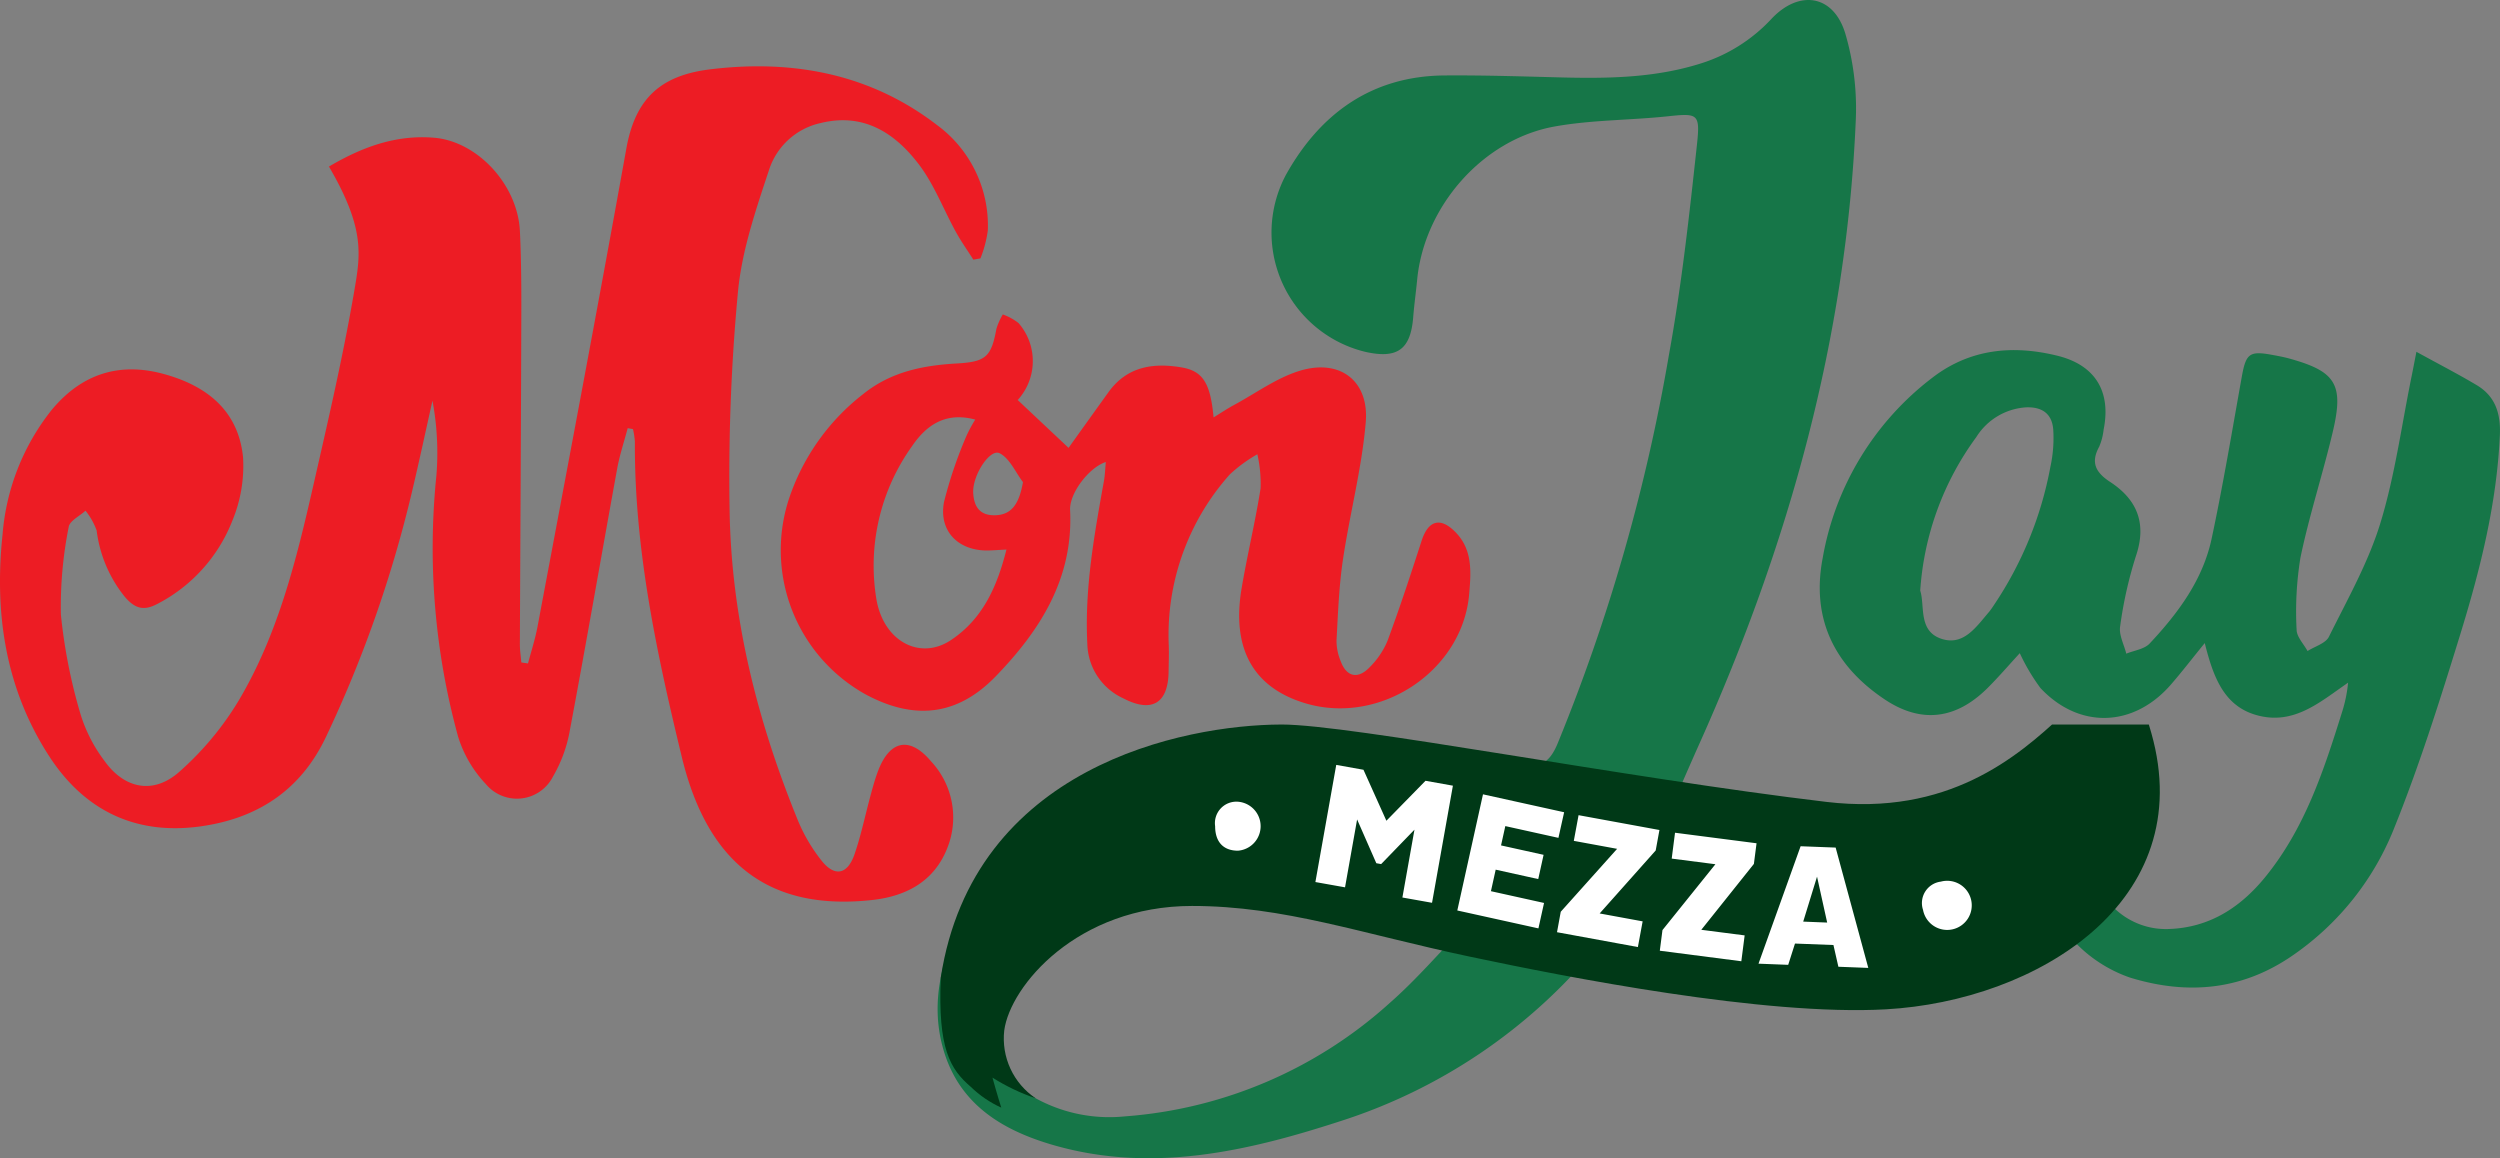
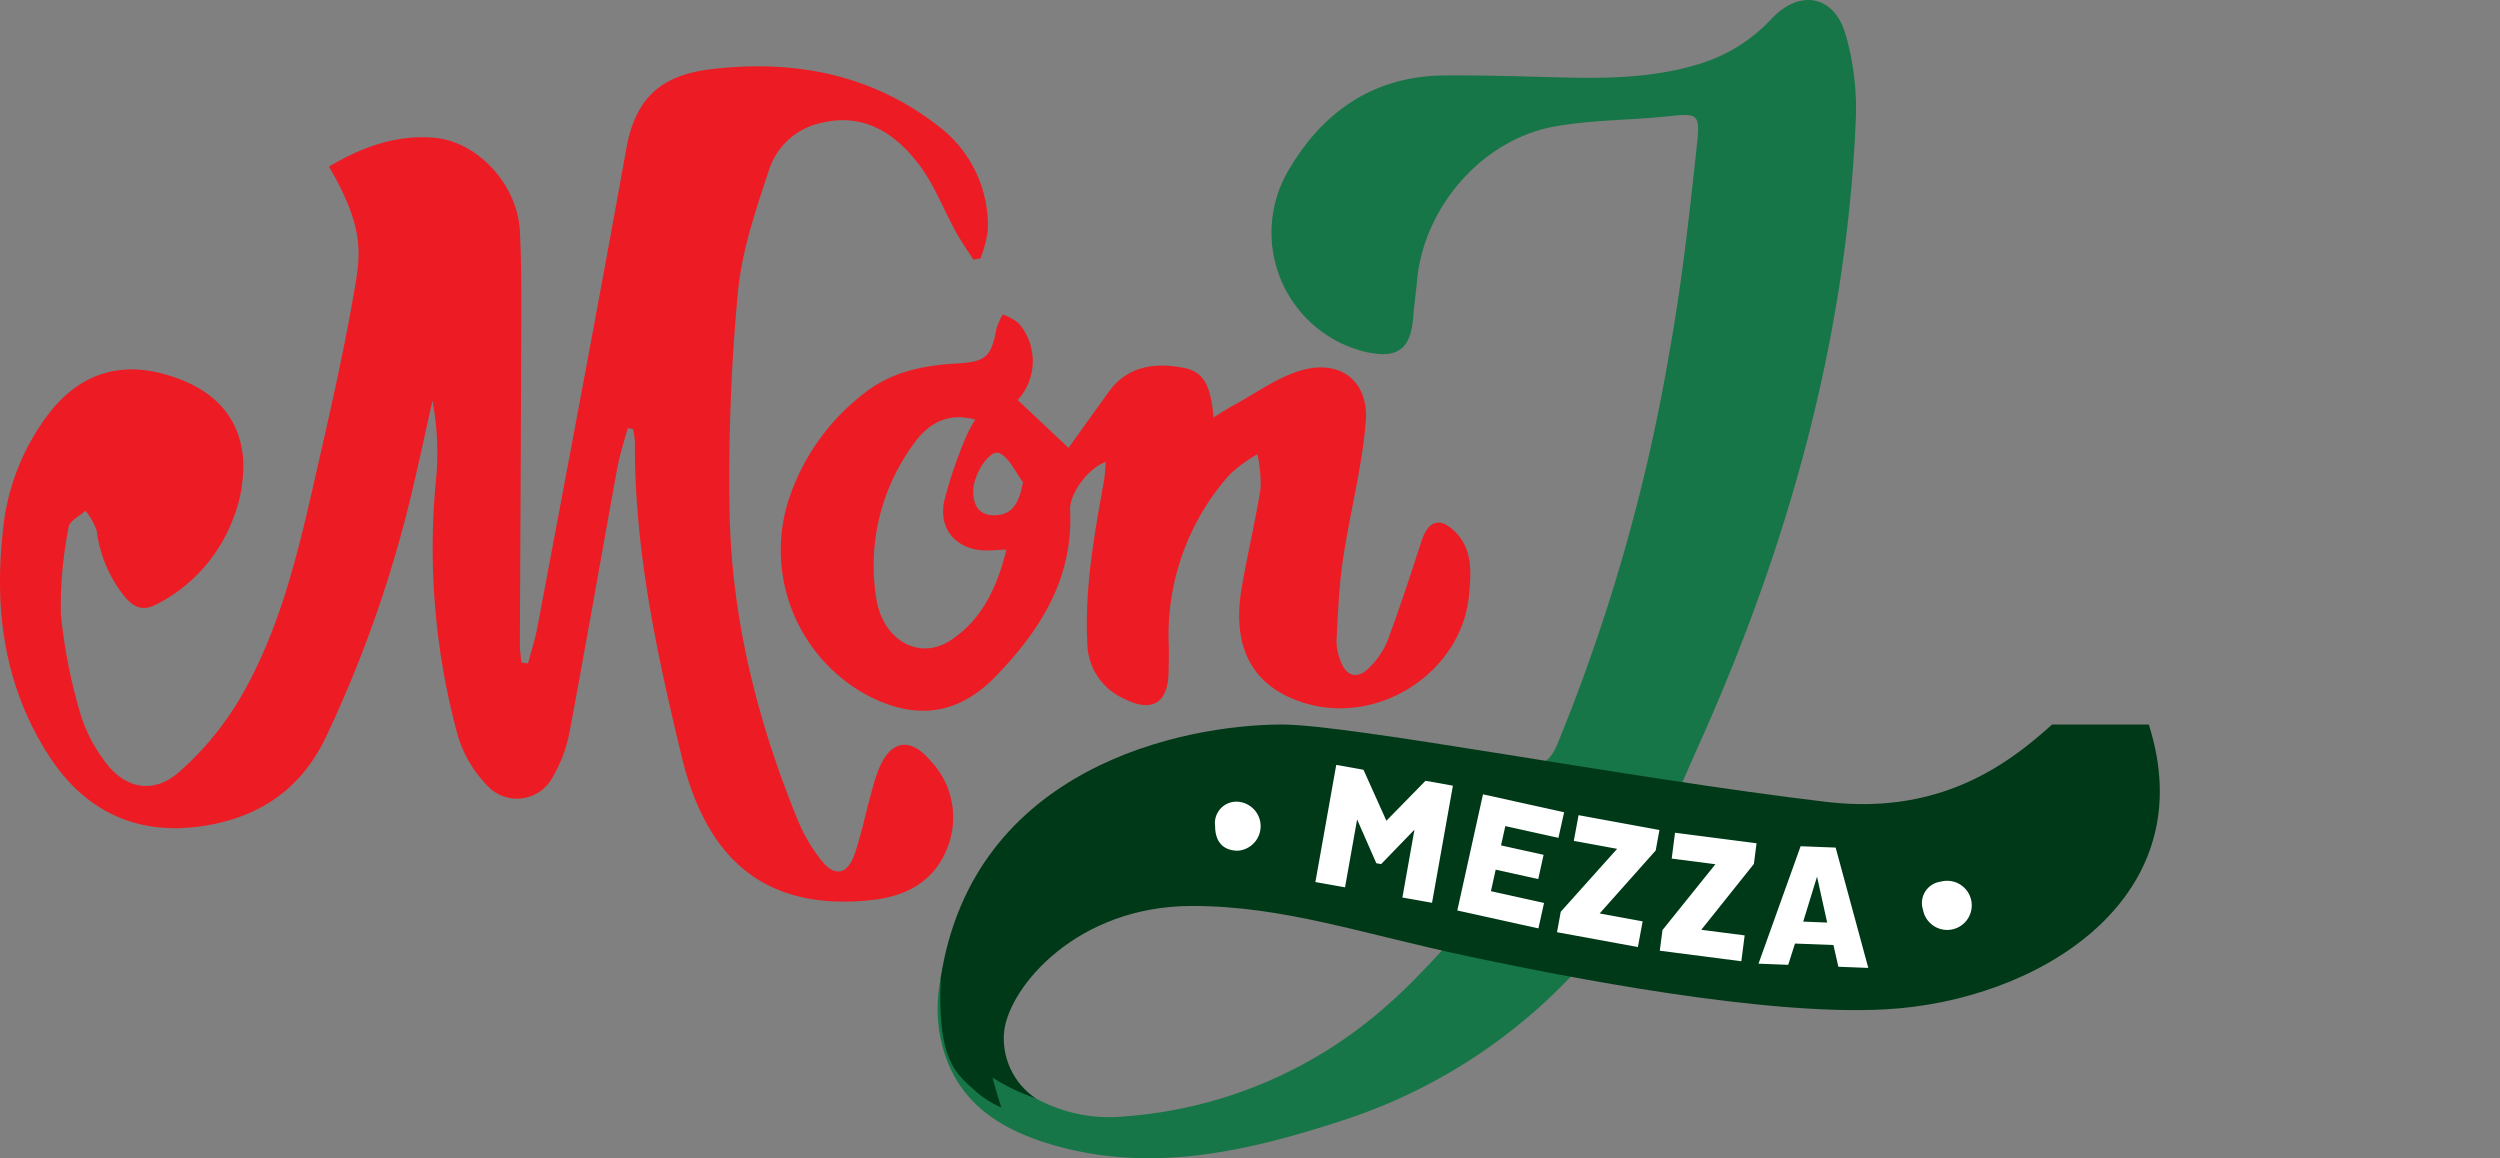
<svg xmlns="http://www.w3.org/2000/svg" width="262.745" height="121.724">
  <rect width="100%" height="100%" fill="#808080" stroke="none" />
  <defs>
    <clipPath id="a">
      <path fill="none" d="M0 0h262.745v121.724H0z" />
    </clipPath>
    <clipPath id="b">
      <path d="M304.559 207.067c-10.293.037-32.335 4.435-35.766 26.584-.313 7.487.967 9.62 3.152 11.492a11.193 11.193 0 003.207 2.188s-.441-1.375-.927-3.155a21.228 21.228 0 004.538 2.17 7.563 7.563 0 01-3.3-7.127c.625-4.678 7.679-13.084 19.733-13.084 9.671 0 17.765 2.909 29.239 5.336 10.065 2.13 30.93 6.244 43.7 5.527 15.805-.886 32.894-11.3 27.889-29.025s-8.579 10.267-34.155 7.226c-21.239-2.528-50-8.134-57.262-8.134h-.049" transform="translate(-268.746 -207.067)" fill="none" />
    </clipPath>
    <linearGradient id="c" x1="-.744" y1="1.132" x2="-.741" y2="1.132" gradientUnits="objectBoundingBox">
      <stop offset="0" stop-color="#177548" />
      <stop offset="1" stop-color="#003917" />
    </linearGradient>
  </defs>
  <g clip-path="url(#a)">
-     <path d="M214.523 92.69s3.71-7.237 5.549-.9a7.814 7.814 0 007.961 5.843c4.207-.169 7.432-2.265 10.024-5.439 4.141-5.071 6.148-11.142 8.057-17.258a14.709 14.709 0 00.666-3.188c-2.773 1.9-5.4 4.251-9 3.556-3.931-.758-5.126-3.968-6.064-7.719-1.3 1.592-2.39 3.019-3.567 4.372-3.924 4.508-9.635 4.689-13.7.357a21.1 21.1 0 01-2.173-3.666c-1.166 1.265-2.217 2.493-3.358 3.633-3.3 3.3-6.954 3.817-10.83 1.232-5.292-3.53-7.756-8.495-6.524-14.879a30.384 30.384 0 0111.528-18.942c3.961-3.045 8.473-3.46 13.158-2.3 3.986.989 5.637 3.784 4.836 7.763a6.294 6.294 0 01-.463 1.787c-.916 1.666-.379 2.707 1.136 3.7 2.861 1.864 3.883 4.38 2.721 7.8a43.575 43.575 0 00-1.659 7.4c-.14.9.412 1.9.647 2.857.831-.342 1.894-.467 2.453-1.063 2.986-3.181 5.593-6.685 6.52-11.036 1.2-5.634 2.151-11.323 3.166-17 .441-2.46.8-2.754 3.28-2.287.541.1 1.085.2 1.614.342 4.961 1.353 5.854 2.692 4.685 7.664-1.048 4.457-2.486 8.826-3.416 13.3a35.3 35.3 0 00-.4 7.568c.007.75.747 1.493 1.147 2.236.768-.489 1.9-.8 2.247-1.5 1.945-3.924 4.144-7.807 5.413-11.959 1.533-5.012 2.228-10.282 3.284-15.441.132-.647.254-1.3.5-2.548 2.416 1.328 4.409 2.354 6.332 3.5 1.978 1.177 2.541 3.015 2.438 5.262-.324 7.2-2.067 14.132-4.17 20.957-2.14 6.943-4.328 13.9-7.053 20.623a29.333 29.333 0 01-10.131 12.8c-5.391 3.909-11.267 4.553-17.541 2.618a14.6 14.6 0 01-9.315-10.058zm-12.709-30.606c.507 1.585-.232 4.211 2.192 5.042 2.365.809 3.7-1.265 5.045-2.821a7.855 7.855 0 00.478-.669 38.6 38.6 0 005.965-14.581 14.175 14.175 0 00.3-3.876c-.11-1.574-1.026-2.4-2.762-2.372a6.656 6.656 0 00-5.321 3.122 30.688 30.688 0 00-5.9 16.158z" fill="#167648" />
    <path d="M106.953 42.035c1.909 1.8 3.677 3.46 5.351 5.034.963-1.342 2.574-3.6 4.2-5.858 1.931-2.684 4.674-3.107 7.664-2.6 2.254.382 3.048 1.651 3.376 5.259.8-.489 1.464-.938 2.166-1.316 2.317-1.25 4.523-2.887 6.994-3.615 4.166-1.225 7.2 1.118 6.833 5.446-.412 4.854-1.681 9.627-2.4 14.463-.416 2.81-.518 5.667-.673 8.506a5.628 5.628 0 00.438 2.129c.6 1.647 1.8 1.942 3.038.651a8.5 8.5 0 001.883-2.78c1.291-3.475 2.445-7 3.589-10.528.71-2.192 2.026-2.526 3.644-.805 1.743 1.857 1.541 4.189 1.35 6.424-.7 8.1-9.388 13.834-17.247 11.459-5.435-1.644-7.733-5.718-6.671-12.051.592-3.527 1.445-7.013 2-10.543a14.013 14.013 0 00-.342-3.567 15.215 15.215 0 00-2.89 2.111 25.35 25.35 0 00-6.424 17.92c.033.93 0 1.861-.015 2.791-.033 3.328-1.736 4.413-4.777 2.821a6.455 6.455 0 01-3.762-5.674c-.305-5.829.728-11.5 1.747-17.181.11-.614.125-1.247.195-1.975-1.784.581-3.839 3.295-3.755 5.049.357 7.16-3.122 12.628-7.811 17.471-4.019 4.152-8.528 4.656-13.643 1.923a17.339 17.339 0 01-7.991-20.873 23.233 23.233 0 017.686-10.7c2.912-2.35 6.277-3.023 9.848-3.225 3.063-.173 3.626-.7 4.166-3.641a6.87 6.87 0 01.673-1.511 5.828 5.828 0 011.655.908 6.072 6.072 0 01-.088 8.083zm-4.457 2.063c-3.2-.864-5.218.68-6.667 2.828a21.562 21.562 0 00-3.718 16.063c.746 4.391 4.556 6.457 7.825 4.288 3.335-2.214 4.858-5.608 5.84-9.521-.809.04-1.386.088-1.964.1-3.1.033-5.17-2.037-4.6-5.089a45.455 45.455 0 012.339-6.906 14.4 14.4 0 01.945-1.763zm5.016 6.571c-.8-1.052-1.394-2.5-2.453-3.034-1.026-.515-2.879 2.342-2.776 4.181.081 1.427.691 2.387 2.324 2.335 1.655-.051 2.49-1.1 2.905-3.479z" fill="#ed1c24" />
    <path d="M176.345 99.651c-2.118-.265-4.211-.743-6.332-.9a3.045 3.045 0 00-2.258.879 57.666 57.666 0 01-27.047 18.254c-9.609 3.115-19.567 5.406-29.787 2.523-5.626-1.589-10.308-4.409-11.893-10.536-1.18-4.556-.085-8.873 1.864-13 3.229-6.836 7.973-12.437 15.246-14.879a67.639 67.639 0 0115.529-2.982 117.078 117.078 0 0128.014 1.4c2.1.32 3.129-.151 4-2.217a193.388 193.388 0 0011.723-40.911c1.328-7.285 2.14-14.669 2.938-22.038.368-3.391.1-3.354-3.269-3-3.9.4-7.87.36-11.709 1.055-7.568 1.372-13.691 8.428-14.423 16.1-.125 1.3-.309 2.593-.412 3.894-.265 3.435-1.647 4.453-5.06 3.681a12.9 12.9 0 01-8.311-18.615c3.567-6.388 8.98-10.366 16.644-10.429 4.063-.033 8.131.1 12.2.206 4.906.125 9.782.059 14.533-1.4A17.12 17.12 0 00186.16 2c2.931-3.129 6.542-2.559 7.778 1.526a27.933 27.933 0 011.1 9.116c-.982 22.958-7.079 44.669-16.449 65.552-.555 1.239-1.1 2.482-1.78 4.038 3.225.485 5.773 2.541 8.741 2.993 7.436 1.133 14.728 3.074 22.27 2.045 4.906-.669 8.976-1.048 13.279-3.475.651-.368 2.376-1.872 3.567-2.548 0 1.526 0 0 .015 1.111.066 5.391-1.515 9.881-6.755 12.4l-41.583 4.9m-21.829-2.89c-1.585-.309-2.365-.511-3.159-.607-3.074-.371-6.141-.89-9.226-1.022-8.156-.346-16.342-.919-24.4 1.037a23.84 23.84 0 00-12.687 7.259c-2.953 3.357-2.743 6.524.485 9.572a16.092 16.092 0 0012.709 4.321 46.6 46.6 0 0027.871-11.962c2.854-2.508 5.336-5.435 8.4-8.594z" fill="#167648" />
  </g>
  <g clip-path="url(#b)" transform="translate(98.827 76.146)">
    <path transform="translate(-.266)" fill="url(#c)" d="M0 0h132.55v40.263H0z" />
  </g>
  <g clip-path="url(#a)">
    <path d="M130.095 84.258a2.581 2.581 0 01.007 5.148c-1.526 0-2.39-.916-2.394-2.574a2.257 2.257 0 012.387-2.574m18.56 2.942l-3.5 3.615-.507-.092-2.019-4.6-1.269 7.134-3.115-.555 2.192-12.312 2.861.511 2.409 5.358 4.111-4.2 2.879.515-2.193 12.308-3.115-.555 1.269-7.134zm4.504 8.491l2.7-12.209 8.528 1.883-.6 2.692-5.582-1.236-.449 2.03 4.472.989-.562 2.549-4.472-.989-.5 2.262 5.582 1.236-.592 2.673-8.528-1.883zm16.801-6.48l-4.556-.838.5-2.7 8.5 1.559-.393 2.151-5.891 6.619 4.519.831-.5 2.7-8.5-1.559.393-2.151 5.924-6.612zm10.326 1.618l-4.593-.592.349-2.718 8.568 1.107-.279 2.17-5.527 6.924 4.556.588-.349 2.718-8.568-1.107.279-2.17zm8.963-1.89l3.674.14 3.431 12.646-3.144-.121-.519-2.284-4.041-.154-.713 2.236-3.122-.121 4.426-12.342zm.265 7.921l2.519.1-1.066-4.825zm14.466-4.203a2.582 2.582 0 11-1.872 2.975 2.27 2.27 0 011.872-2.975" fill="#fff" />
    <path d="M34.564 17.492c3.813 6.524 3.321 9.271 2.684 13-1.18 6.906-2.773 13.75-4.332 20.586-1.772 7.781-3.692 15.563-7.8 22.5a31.907 31.907 0 01-6.3 7.564c-2.732 2.4-5.784 1.743-7.873-1.225a15.885 15.885 0 01-2.475-4.839A56.564 56.564 0 016.4 64.595a42.719 42.719 0 01.82-9.212c.1-.644 1.151-1.144 1.765-1.71a7.172 7.172 0 011.173 2.081 13.808 13.808 0 002.96 6.972c1.14 1.339 2.1 1.456 3.464.721a16.674 16.674 0 007.84-8.729 15.037 15.037 0 001.122-6.663c-.493-4.9-3.813-7.528-8.384-8.763-4.773-1.291-8.712.11-11.779 3.854A24.054 24.054 0 00.269 56.174c-.879 8.292.3 16.217 4.913 23.322 3.685 5.667 9.039 8.285 15.809 7.366 5.994-.816 10.583-3.744 13.272-9.421A129.893 129.893 0 0043.3 51.68c.754-3.181 1.438-6.38 2.151-9.568a29.663 29.663 0 01.419 7.811 74.8 74.8 0 002.276 27.5 12.722 12.722 0 002.92 4.986 4.247 4.247 0 007.049-.791 14.69 14.69 0 001.78-4.891c1.721-9.146 3.3-18.313 4.968-27.47.261-1.438.732-2.839 1.107-4.258l.555.1a8.519 8.519 0 01.2 1.313c-.063 11.308 2.3 22.27 4.935 33.162 2.743 11.341 9.337 16.184 20 15.015 3.563-.39 6.531-1.942 7.91-5.49a8.628 8.628 0 00-1.718-9.081c-2.232-2.662-4.339-2.228-5.567 1-.309.816-.544 1.666-.772 2.508-.57 2.081-1 4.207-1.7 6.244-.754 2.192-2.129 2.423-3.527.607a17.661 17.661 0 01-2.365-4c-4.291-10.459-7.049-21.322-7.24-32.637a207.684 207.684 0 01.879-23.09c.416-4.361 1.9-8.668 3.291-12.871a7.352 7.352 0 015.38-4.843c4.523-1.122 7.829 1.033 10.355 4.361 1.607 2.122 2.574 4.718 3.876 7.079.552 1 1.221 1.942 1.835 2.912l.746-.132a12.394 12.394 0 00.776-2.942 13.114 13.114 0 00-5.346-11.076C91.42 7.71 83.23 6.238 74.655 7.284c-5.141.629-7.866 2.982-8.822 8.3-3.019 16.791-6.2 33.548-9.348 50.317-.243 1.291-.658 2.552-.993 3.824l-.7-.1c-.055-.629-.154-1.258-.154-1.886.04-10.422.11-20.847.14-31.268.011-4.056.059-8.116-.136-12.165-.235-4.92-4.479-9.447-9.01-9.83-4-.335-7.568.967-11.073 3.037z" fill="#ed1c24" />
  </g>
</svg>